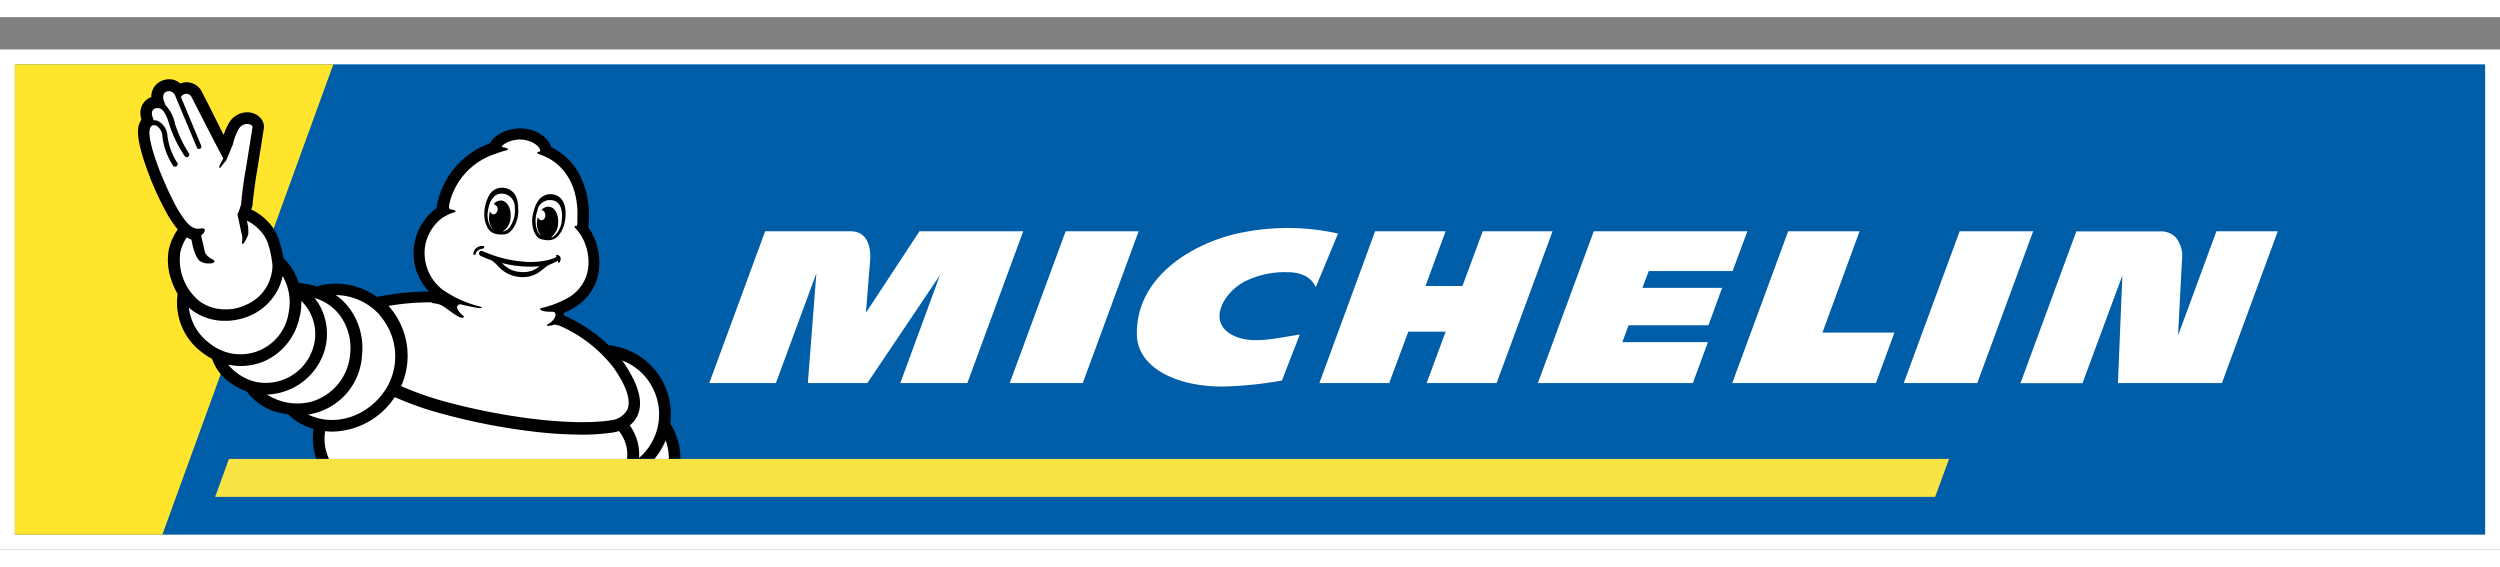
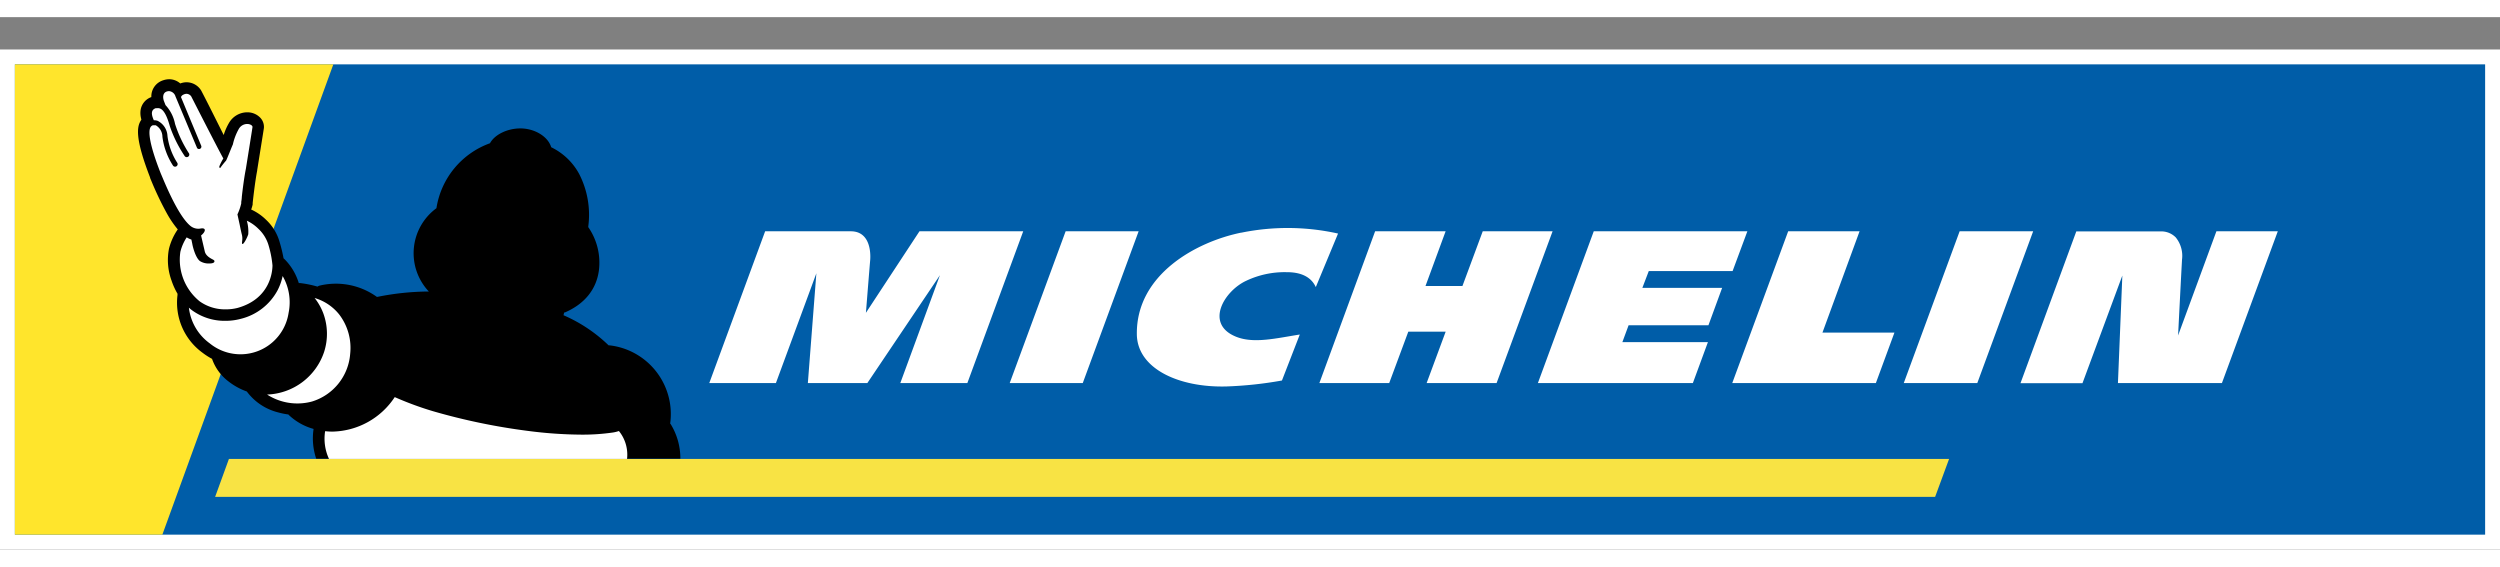
<svg xmlns="http://www.w3.org/2000/svg" viewBox="0 -5.436 420.22 89.486" width="300" height="68">
  <rect x="0" y="-5.436" width="420.22" height="89.486" fill="#808080" stroke="none" />
  <path d="M0 0h420.22v84.05H0z" fill="#fff" />
  <path d="M2.5 2.5h415.22v79.05H2.5z" fill="#005da8" />
  <path d="M56.03 2.5H2.5v79.05h24.79z" fill="#ffe52c" />
  <path d="M327.62 68.82H38.48l-2.32 6.38h289.11z" fill="#f8e344" />
  <path d="M208.61 30.79c-7.49 1.53-17.63 7-17.52 17.07.06 5.79 7.05 9 15.07 8.78a64.78 64.78 0 0 0 9.32-1l3-7.73c-3.94.62-7.71 1.57-10.69.38-5.35-2.14-2.05-7.7 1.72-9.43a15.09 15.09 0 0 1 6.66-1.43c1.13 0 3.89.07 5 2.51l3.74-9a38.88 38.88 0 0 0-16.24-.15m40.56-.23l-3.41 9.19h-6.21l3.38-9.19h-11.85l-9.37 25.51h11.74l3.21-8.64H243l-3.2 8.64h11.76l9.41-25.51zm-70.11 0l-9.4 25.51H182l9.39-25.51zm-24.57 0l-9 13.7s.57-7.17.72-8.89c.1-1.31-.05-4.81-3.26-4.81h-14.4l-9.39 25.51h11.2l6.8-18.45-1.43 18.45h10l12.2-18.13-6.66 18.13h11.27l9.39-25.51zm218 0l-6.44 17.51c.09-1.76.44-8.73.66-12.74a4.91 4.91 0 0 0-1.06-3.75 3.41 3.41 0 0 0-2.25-1H349l-9.38 25.51h10.42l6.7-18.09-.74 18.07h17.48l9.39-25.51zm-43.16 0L320 56.07h12.36l9.39-25.51zm-52.25 6.68h14.09l2.48-6.68h-25.82l-9.39 25.51h26.05l2.53-6.88H272.7l1.05-2.84h13.42l2.3-6.28h-13.41zm35.43-6.68h-12l-9.4 25.51h24.14l3.12-8.48h-12.1z" fill="#fff" />
  <path d="M25.23 21.52v.07l.19.45A53.79 53.79 0 0 0 28 27.46a17 17 0 0 0 1.88 2.78 9.86 9.86 0 0 0-1.48 3.27 10 10 0 0 0 .44 5.35 11.62 11.62 0 0 0 1 2.2 1 1 0 0 0 0 .19A10.4 10.4 0 0 0 34.08 51a11.24 11.24 0 0 0 1.56 1 8.09 8.09 0 0 0 2.76 3.79 11.07 11.07 0 0 0 3.09 1.7A9.37 9.37 0 0 0 46.75 61a12.15 12.15 0 0 0 1.72.35l.09.1a9.87 9.87 0 0 0 4.15 2.33 10.66 10.66 0 0 0 .44 5h61.21a11 11 0 0 0-1.61-5.78l-.1-.13a11.64 11.64 0 0 0-9.28-13c-.31-.06-.63-.11-.94-.14h-.13a25.39 25.39 0 0 0-7.58-5.06l.11-.47h.13c3.32-1.44 5.29-3.89 5.71-7.08a10.48 10.48 0 0 0-1.79-7.26.84.84 0 0 0 0-.1 15 15 0 0 0-1.53-8.84 10.56 10.56 0 0 0-4.7-4.49c-.54-1.83-2.87-3.23-5.37-3.16-2 .05-4.11 1-4.92 2.49a13.85 13.85 0 0 0-9 10.92 9.38 9.38 0 0 0-1.28 14 44.69 44.69 0 0 0-8.63.9h-.11a11.79 11.79 0 0 0-9.62-1.89 1 1 0 0 0-.35.17 17.54 17.54 0 0 0-2.95-.6h-.2a9.65 9.65 0 0 0-2.38-4l-.18-.16a23.35 23.35 0 0 0-.66-2.73 8.12 8.12 0 0 0-2.24-3.71 8.82 8.82 0 0 0-2.54-1.76 6.36 6.36 0 0 0 .25-.85 1.75 1.75 0 0 0 0-.22s.36-3.44.76-5.47v-.07c1.11-6.94 1.12-7 1.13-7.11a2.24 2.24 0 0 0-.61-1.71 3 3 0 0 0-2.23-.91 3.55 3.55 0 0 0-3 1.74 9.46 9.46 0 0 0-.92 2.08C36.46 12.11 35 9.16 33.87 7l-.06-.11a2.89 2.89 0 0 0-2.44-1.38 3 3 0 0 0-1.07.2A2.85 2.85 0 0 0 28.42 5a3.31 3.31 0 0 0-1 .18A2.83 2.83 0 0 0 25.44 8a2.75 2.75 0 0 0-1.79 2.08 3.59 3.59 0 0 0 .07 1.52s0 .1.05.2l-.09.13c-.68 1.07-1 3 1.54 9.56" />
  <g fill="#fff">
-     <path d="M112.39 68.82H110a11.8 11.8 0 0 0 1.89-3.12 8.89 8.89 0 0 1 .53 3.12M72.54 42.62a6.19 6.19 0 0 1 1.43.27c.9.34 2.69 2.06 3.66 2.21.17 0 .61-.09.13-.43-.13-.1-1.26-1.09-.84-1.61a.5.5 0 0 1 .55-.21c1.4.35 2.58.55 3 .61H81s0-.15-.25-.23a19.19 19.19 0 0 1-6.24-2.77 7.8 7.8 0 0 1-3.09-7.15 7.51 7.51 0 0 1 2.92-5 8.46 8.46 0 0 1 2-.94c.79-.28-.5-.49-.6-.51-.33-.05-.35-.39-.08-1.43a11.59 11.59 0 0 1 7.58-7.88 14.91 14.91 0 0 1 1.7-.55c.76-.12.48-.46-.39-.56 0 0-.29 0-.15-.21a2.12 2.12 0 0 1 .43-.38 5 5 0 0 1 2.5-.72c1.77 0 3.3.94 3.48 1.85 0 0 .06.18-.15.19s-.61.15-.15.38c.11.05.58.2 1.25.51l.1.05c1.34.62 5.49 3.15 5.19 10.3v.64s0 .39-.06.59c-.39 0-.56.12-.28.4a8.55 8.55 0 0 1 1 1.28 8.73 8.73 0 0 1 1.15 5.48 6.76 6.76 0 0 1-3.49 5 16.85 16.85 0 0 1-4.39 1.67c-.42.09-.22.64 1.71.61.16 0 .52 0 .62.23.23.42-.16 1.23-1 1.73s-.15.52.86.21a3.52 3.52 0 0 1 1.17.31 23 23 0 0 1 8.85 7c2.14 3.08 2.92 5.5 2.25 7a3.58 3.58 0 0 1-2.6 1.75c-7.48 1.16-20.46-.89-29.41-3.52a54 54 0 0 1-6-2.2 12.55 12.55 0 0 0-2-13.35l-.13-.14a42.55 42.55 0 0 1 7.38-.6" />
-     <path d="M109.15 55.94a9.66 9.66 0 0 1-1.73 12.71 8.31 8.31 0 0 0-1.57-5.47 4.46 4.46 0 0 0 1.32-1.69c1-2.21.17-5.23-2.44-9l-.17-.22a9.61 9.61 0 0 1 4.6 3.66M63.82 44.67A10.45 10.45 0 0 1 65 56.86C62.45 61 57.83 63.06 53.54 62a9.19 9.19 0 0 1-1.75-.64 10.66 10.66 0 0 0 9.06-10 11.24 11.24 0 0 0-2.28-8.08 9.75 9.75 0 0 0-2.13-2 10.1 10.1 0 0 1 7.39 3.35" />
    <path d="M57 44.52a9.25 9.25 0 0 1 1.86 6.65 9.1 9.1 0 0 1-6.41 8A9.4 9.4 0 0 1 44.89 58a10.48 10.48 0 0 0 9.59-7.17 9.93 9.93 0 0 0-.13-6.46 9.48 9.48 0 0 0-1.47-2.6A8.26 8.26 0 0 1 57 44.52" />
-     <path d="M50.45 44.64a11.66 11.66 0 0 0 .2-2.38 7.8 7.8 0 0 1 1.95 8 8.34 8.34 0 0 1-9.47 5.64 8.63 8.63 0 0 1-4.78-2.93 10.19 10.19 0 0 0 2.16.23 10.06 10.06 0 0 0 4-.84 10.38 10.38 0 0 0 5.9-7.7" />
    <path d="M47.51 38.08a8.83 8.83 0 0 1 1 6.19 8.18 8.18 0 0 1-13.25 5.13 8.62 8.62 0 0 1-3.51-6 7.64 7.64 0 0 0 .62.5 9.29 9.29 0 0 0 5.48 1.71 9.94 9.94 0 0 0 2.6-.33 9.61 9.61 0 0 0 6.21-4.81 9.44 9.44 0 0 0 .84-2.35" />
    <path d="M25.37 12.94l.08-.06a.66.66 0 0 1 .24-.14h.49a2.24 2.24 0 0 1 1.12 1.93 11.58 11.58 0 0 0 1.78 4.85.43.43 0 0 0 .35.18.43.43 0 0 0 .25-.08.43.43 0 0 0 .1-.6 10.84 10.84 0 0 1-1.63-4.47A3 3 0 0 0 26.51 12a1.71 1.71 0 0 0-.65-.1 4.82 4.82 0 0 1-.25-.66c-.09-.37-.25-1.09.56-1.37H26.4c.59-.07 1.36.2 2.14 3A21.2 21.2 0 0 0 31 17.85a.43.43 0 1 0 .71-.47 20.71 20.71 0 0 1-2.29-4.88 6.45 6.45 0 0 0-1.6-3.15c-.11-.29-.24-.62-.28-.72-.14-.41-.28-1.31.5-1.57a1.38 1.38 0 0 1 .38-.06 1.24 1.24 0 0 1 1.09.93l.08.18 3.51 8.39a.32.32 0 0 0 .11.15.4.4 0 0 0 .62-.45L30.42 8a.75.75 0 0 1 .39-.4 1.24 1.24 0 0 1 .56-.15 1 1 0 0 1 .77.43s4.54 8.91 5.4 10.44a8.7 8.7 0 0 0-.66 1.29c-.06.23.09.43.2.22a13.38 13.38 0 0 1 .92-1.15c.21-.38.88-2.15 1.14-2.71a9.46 9.46 0 0 1 1-2.62 1.64 1.64 0 0 1 1.4-.83c.51 0 .93.26.9.53s-1.11 7-1.11 7c-.29 1.44-.55 3.5-.68 4.69a5.88 5.88 0 0 1-.1.87v.26a8.94 8.94 0 0 1-.64 1.85l.36 1.64c.14.69.3 1.43.36 1.66.26.93-.07 1.47.1 1.66s.81-1 1-1.62a6.74 6.74 0 0 0-.24-2.28 6.84 6.84 0 0 1 1.93 1.35 6.16 6.16 0 0 1 1.75 2.88 17.05 17.05 0 0 1 .63 3.28c0 .88-.28 5.57-5.83 7.14a7.86 7.86 0 0 1-2.06.25 7.34 7.34 0 0 1-4.34-1.34A9 9 0 0 1 30.32 34a7.91 7.91 0 0 1 1.06-2.42 3.87 3.87 0 0 0 .79.37l.16.76c0 .09.45 2.21 1.27 2.85a2.68 2.68 0 0 0 1.5.41c.24 0 .82 0 .93-.28a.23.23 0 0 0-.06-.26 1.17 1.17 0 0 0-.26-.16c-.4-.21-1.13-.61-1.29-1.33-.09-.41-.43-1.83-.62-2.68.82-.66.91-1.38-.17-1.15a2.11 2.11 0 0 1-1.72-.54c-2.16-1.89-4.43-7.71-4.89-8.74-1.84-4.67-2.23-7.17-1.65-7.87M54.65 64.16a11.41 11.41 0 0 0 1.22.07 12.83 12.83 0 0 0 10.48-5.8 54.17 54.17 0 0 0 6.43 2.37 105.19 105.19 0 0 0 15.86 3.3 72.62 72.62 0 0 0 9.08.64 35.37 35.37 0 0 0 5.31-.36 5.75 5.75 0 0 0 1-.25 6.3 6.3 0 0 1 1.37 4.69H55.3a8.08 8.08 0 0 1-.65-4.66" />
  </g>
-   <path d="M81.39 33.19c0-.17-.26-.17-.33-.17a1.88 1.88 0 0 0-.62.13 1.41 1.41 0 0 0-.88 1.16.2.2 0 0 0 .06.14.23.23 0 0 0 .18.07.16.16 0 0 0 .16-.17.71.71 0 0 1 .2-.4 1.74 1.74 0 0 1 1-.48c.11 0 .27-.12.23-.29" />
  <path d="M89.21 37.24a4.43 4.43 0 0 1-1.71.16 4.83 4.83 0 0 1-1.65-.4 5.33 5.33 0 0 1-1.48-1.11 18.61 18.61 0 0 0 6.31.55 4.6 4.6 0 0 1-1.47.82m4.46-2.73c-.21 0-.27.16-.18.23l.08.08-.22.12a7.06 7.06 0 0 1-1.49.49 12.78 12.78 0 0 1-3.84.21 20.33 20.33 0 0 1-6.16-1.46l-.52-.2-.26-.12a.42.42 0 0 0-.57.38.47.47 0 0 0 .31.44 12.8 12.8 0 0 0 1.64.67 4.18 4.18 0 0 1 1.2 1 6.8 6.8 0 0 0 1.48 1.2 5.62 5.62 0 0 0 3.56.63 4.68 4.68 0 0 0 1.74-.65 11.59 11.59 0 0 0 1.08-.82 5.19 5.19 0 0 1 .66-.47c.14-.08 1.1-.46 1.61-.75 0 .18 0 .33.11.36s.25-.22.3-.43a.91.91 0 0 0 0-.54.69.69 0 0 0-.48-.35M82 27.34c.07-.8.53-3.3 2.53-3.1a2.22 2.22 0 0 1 2 2.25v.13a4.58 4.58 0 0 1-.33 2.26 4.24 4.24 0 0 1-.35.7 1.79 1.79 0 0 1-1.21 1h-.11a2.94 2.94 0 0 0 1.3-2.36c.13-1.47-.57-2.74-1.57-2.83a1.56 1.56 0 0 0-1.29.61.89.89 0 0 1 .05 1.72.71.71 0 0 1-.66-.57 3.91 3.91 0 0 0-.14.76 3.2 3.2 0 0 0 .56 2.25 1.33 1.33 0 0 1-.17-.17 3.37 3.37 0 0 1-.63-1.66 4.78 4.78 0 0 1 0-1m.23 3a1.91 1.91 0 0 0 .83.58 3.3 3.3 0 0 0 .87.18 7.4 7.4 0 0 0 .79 0c1.23 0 2.38-1.93 2.42-3.78 0-1.68-.19-3-1.4-3.72a2.14 2.14 0 0 0-.4-.19 2.76 2.76 0 0 0-1.65-.07 2.46 2.46 0 0 0-1.45 1.18 6.12 6.12 0 0 0-.68 1.86 5.73 5.73 0 0 0-.09 2 3.93 3.93 0 0 0 .75 1.94M94.42 29a5 5 0 0 1-.28.92 3.38 3.38 0 0 1-1 1.43 1.29 1.29 0 0 1-.56.23 3 3 0 0 0 1.23-2.33c.13-1.47-.55-2.74-1.53-2.82A1.52 1.52 0 0 0 91 27c.35 0 .64.36.66.82a.79.79 0 0 1-.61.89.69.69 0 0 1-.64-.57 3.88 3.88 0 0 0-.14.76 3.11 3.11 0 0 0 .67 2.38 2 2 0 0 1-.73-1.15 4.12 4.12 0 0 1-.15-.76 4.62 4.62 0 0 1 .27-2.25v-.13a2.17 2.17 0 0 1 2.48-1.65c1.92.31 1.72 2.82 1.58 3.6m.48-2.77a2.43 2.43 0 0 0-1.05-1.5 2.63 2.63 0 0 0-1.56-.34 2.08 2.08 0 0 0-.42.09c-1.33.42-1.86 1.6-2.25 3.22-.43 1.78.17 3.87 1.31 4.23a7 7 0 0 0 .75.16 3 3 0 0 0 .86 0 1.82 1.82 0 0 0 .92-.35 4 4 0 0 0 1.2-1.67 5.81 5.81 0 0 0 .42-1.94 6.19 6.19 0 0 0-.17-2" />
</svg>